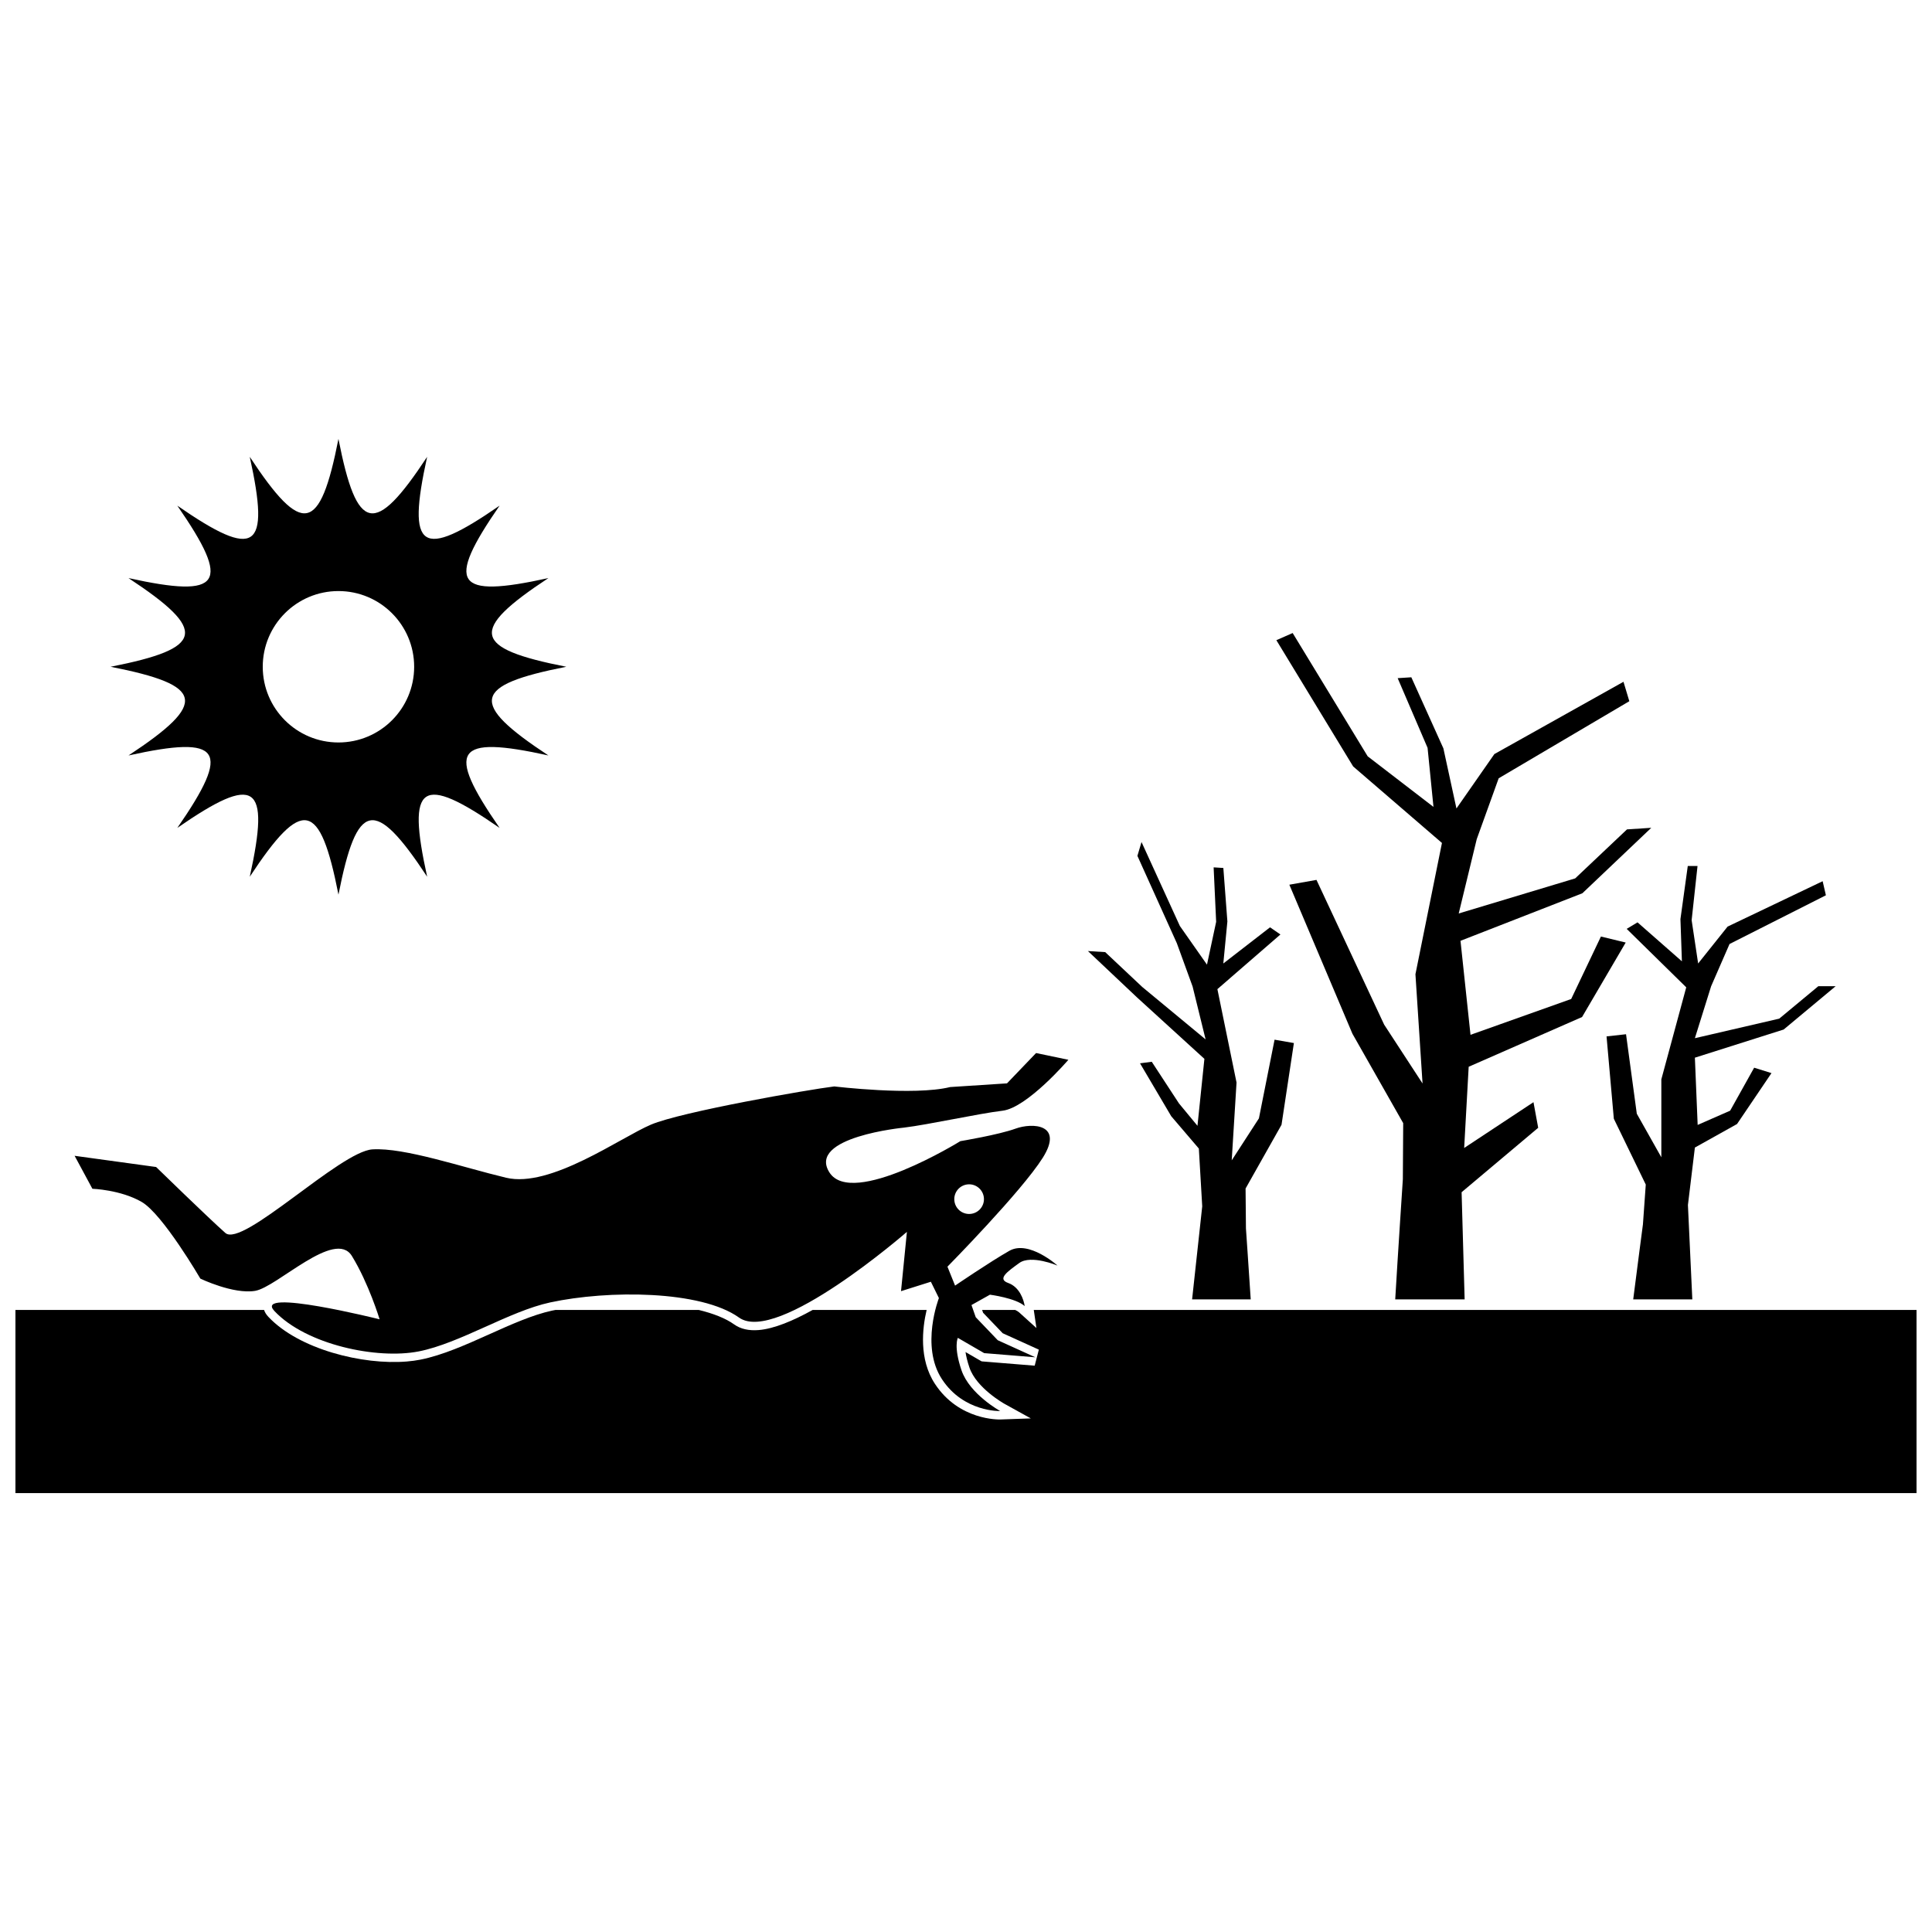
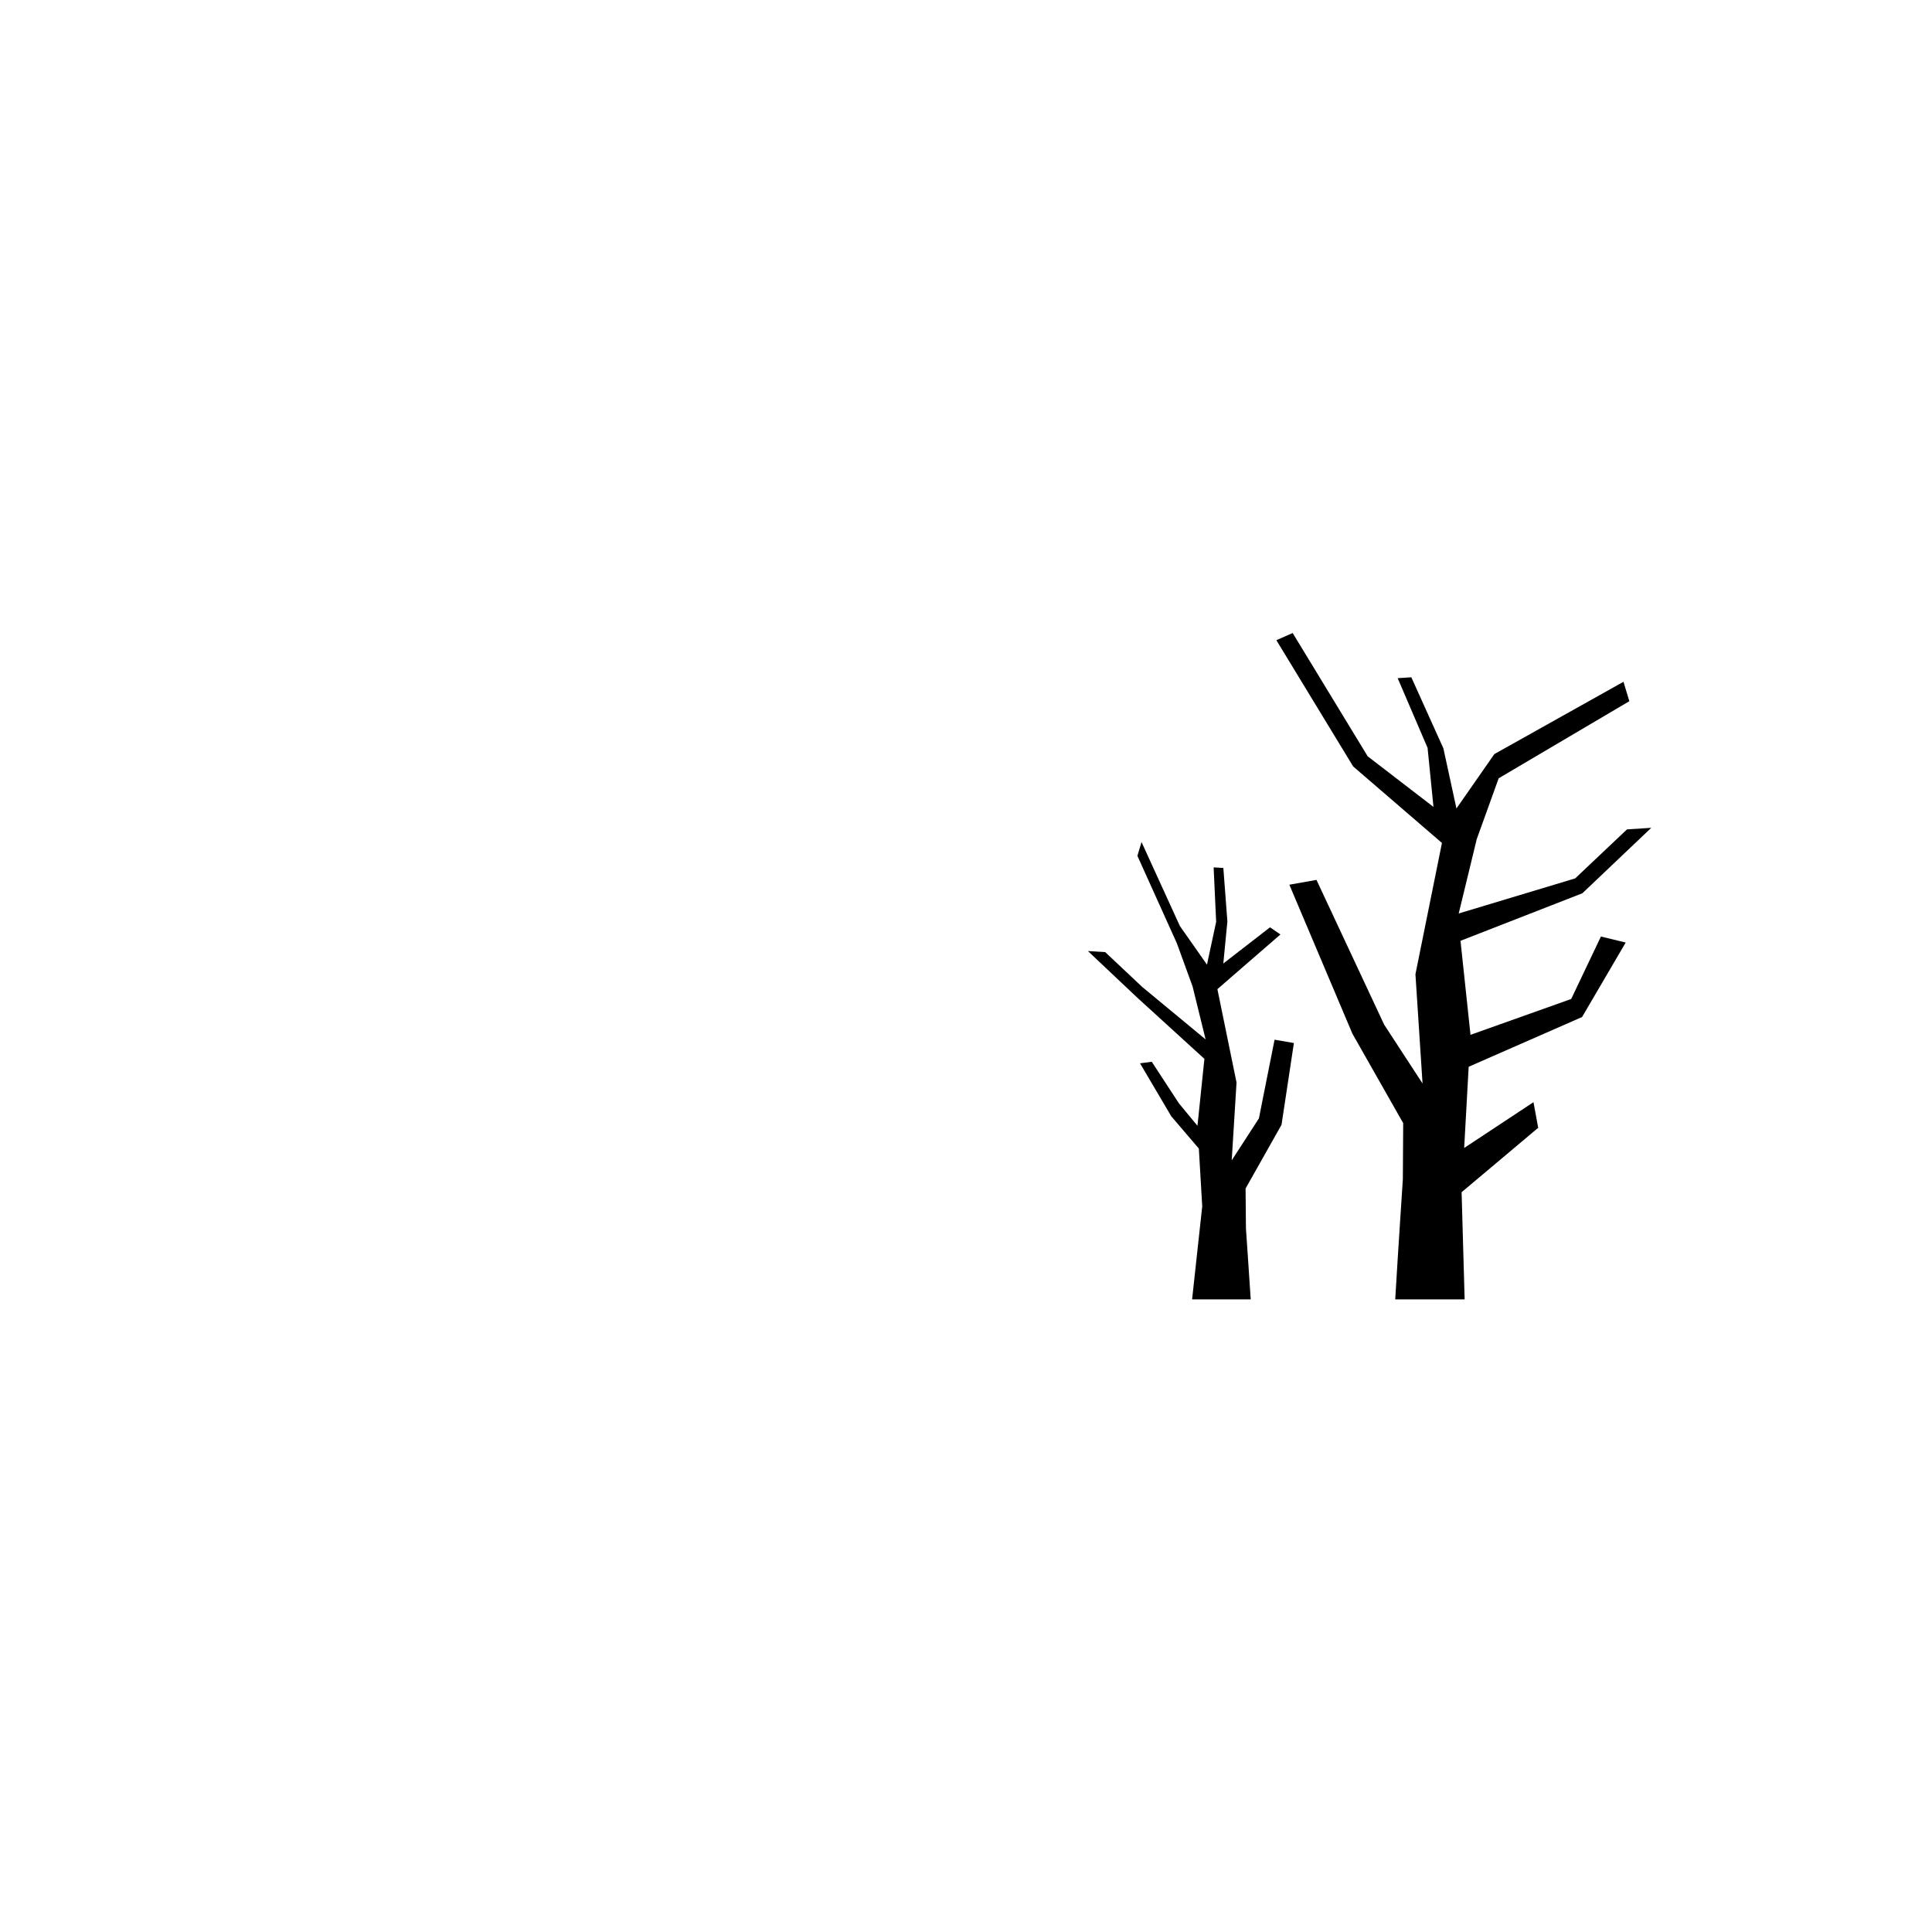
<svg xmlns="http://www.w3.org/2000/svg" width="800px" height="800px" version="1.1" viewBox="144 144 512 512">
  <defs>
    <clipPath id="a">
-       <path d="m148.09 491h503.81v49h-503.81z" />
-     </clipPath>
+       </clipPath>
  </defs>
  <g clip-path="url(#a)">
    <path d="m651.9 491.15h-233.94l0.703 4.789-4.602-4.16c-0.238-0.215-0.602-0.426-1.016-0.625h-8.773l0.258 0.738 5.199 5.43 9.574 4.344-1.102 4.254-13.559-1.102-0.5-0.043-0.438-0.25-3.832-2.219c0.152 1.047 0.461 2.41 1.047 4.133 1.855 5.426 9.156 9.516 9.223 9.559l7.039 3.894-8.035 0.285c-0.445 0.016-11.008 0.273-17.383-9.449-4.293-6.539-3.328-14.773-2.195-19.574h-30.211c-5.156 2.863-10.223 4.988-14.297 5.324-2.625 0.215-4.82-0.285-6.508-1.5-2.227-1.594-5.457-2.875-9.371-3.828h-37.969c-0.309 0.062-0.637 0.117-0.938 0.184-5.109 1.102-10.934 3.711-16.562 6.242-6.125 2.75-12.461 5.594-18.332 6.75-1.125 0.219-2.332 0.383-3.598 0.488-11.637 0.957-28.531-3.203-36.66-11.836-0.621-0.66-0.961-1.27-1.137-1.828h-65.895v48.535h503.81z" />
  </g>
-   <path d="m173.31 320.7c24.918 4.898 25.91 9.562 4.746 23.504 24.758-5.457 27.352-1.637 12.941 19.195 20.828-14.414 24.648-11.816 19.195 12.941 13.941-21.168 18.605-20.176 23.504 4.746 4.898-24.918 9.562-25.91 23.504-4.746-5.457-24.758-1.637-27.355 19.195-12.941-14.414-20.828-11.816-24.648 12.938-19.195-21.168-13.941-20.176-18.605 4.746-23.504-24.918-4.894-25.91-9.559-4.746-23.504-24.754 5.457-27.352 1.637-12.938-19.195-20.836 14.414-24.656 11.82-19.199-12.938-13.945 21.168-18.609 20.176-23.504-4.746-4.898 24.918-9.562 25.91-23.504 4.746 5.453 24.758 1.637 27.352-19.195 12.941 14.414 20.828 11.816 24.648-12.941 19.195 21.168 13.938 20.176 18.602-4.742 23.5zm60.383-20.062c11.078 0 20.062 8.984 20.062 20.062 0 11.082-8.984 20.062-20.062 20.062s-20.062-8.98-20.062-20.062c0-11.078 8.98-20.062 20.062-20.062z" />
  <path d="m486.57 311.76-4.32 1.895 20.348 33.457 23.535 20.281-7.027 34.789 1.883 28.957-10.172-15.598-17.938-38.359-7.188 1.277 16.715 39.492 13.457 23.695-0.094 14.875s-1.375 20.766-2.019 31.828h18.395l-0.805-28.398 20.297-17.074-1.25-6.785-18.367 12.133 1.195-21.52 30.051-13.184 11.562-19.738-6.566-1.59-7.879 16.551-26.684 9.496-2.652-24.914 32.301-12.602 18.258-17.344-6.434 0.418-13.734 12.988-30.863 9.297 4.777-19.699 5.816-16.129 34.621-20.426-1.547-5.148-34.215 19.156-10.051 14.418-3.461-15.93-8.496-18.836-3.621 0.234 7.926 18.469 1.562 15.648-17.434-13.406z" />
-   <path d="m575.09 390.16 15.781 15.492-6.598 24.387v20.656l-6.504-11.547-2.852-21.066-5.164 0.574 1.93 21.816 8.465 17.453-0.754 10.562s-1.555 11.777-2.574 19.859h15.664l-1.164-25.004 1.844-15.23 11.172-6.238 9.125-13.488-4.59-1.434-6.363 11.391-8.609 3.773-0.734-17.82 23.527-7.461 13.77-11.477h-4.59l-10.355 8.594-22.352 5.18 4.305-13.77 4.879-11.191 25.535-12.91-0.859-3.731-25.191 12.027-7.805 9.777-1.723-11.477 1.559-14.363h-2.582l-1.945 14.078 0.387 11.188-11.762-10.328z" />
  <path d="m436.89 396.32-4.582-0.281 13.035 12.305 17.836 16.262-1.836 17.742-4.91-5.945-7.203-11.023-3.113 0.406 8.273 14.023 7.316 8.566 0.898 15.316-2.684 24.664h15.535c-0.52-8.047-1.266-18.797-1.266-18.797l-0.098-10.59 9.527-16.895 3.277-21.656-5.121-0.891-4.148 20.852-7.207 11.125 1.277-20.617-5.074-24.754 16.707-14.488-2.758-1.895-12.379 9.582 1.078-11.141-1.07-14.172-2.574-0.16 0.668 14.434-2.43 11.348-7.184-10.242-10.164-22.254-1.09 3.668 10.453 23.156 4.176 11.473 3.445 14.012-16.805-13.91z" />
-   <path d="m254.95 502.14c11.004-2.164 23.938-10.629 34.855-12.984 15.383-3.316 39.926-3.231 50.043 4.012 10.117 7.242 44.492-22.711 44.492-22.711l-1.562 15.715 7.91-2.496 2.129 4.328s-4.953 12.719 0.809 21.496c5.766 8.785 15.445 8.445 15.445 8.445s-8.094-4.457-10.258-10.789c-2.16-6.332-0.977-8.609-0.977-8.609l6.984 4.047 13.559 1.102-9.965-4.523-5.836-6.098-1.129-3.227 4.894-2.742s6.848 0.883 9.207 3.019c-0.25-1.711-1.363-5.059-4.367-6.121-3-1.066-0.211-3.016 2.93-5.293 3.133-2.273 10.133 0.676 10.133 0.676s-7.594-6.844-12.762-3.91c-5.164 2.938-14.383 9.223-14.383 9.223l-2.019-5.019s19.602-19.887 25.254-28.852c5.652-8.965-2.738-9.359-7.223-7.723-4.488 1.633-14.613 3.312-14.613 3.312s-28.664 17.715-34.688 8.301c-6.012-9.41 19.742-11.887 19.742-11.887 6.543-0.793 19.602-3.695 26.145-4.484 6.539-0.793 17.43-13.492 17.43-13.492l-8.562-1.789-7.707 8.035-15.07 0.98c-9.609 2.379-30.695-0.168-30.695-0.168-6.703 0.812-40.516 6.703-48.57 10.117-8.059 3.41-26.637 16.891-38.398 14.082-11.762-2.812-26.898-8.035-35.434-7.516-8.535 0.523-34.449 26.156-38.977 22.148-4.527-4.008-18.348-17.477-18.348-17.477l-21.598-2.969 4.715 8.738s7.473 0.25 13.059 3.488c5.59 3.234 15.547 20.32 15.547 20.32s8.727 4.207 14.512 3.246c5.789-0.957 21.168-16.527 25.648-9.242 4.477 7.289 7.344 16.781 7.344 16.781s-33.742-8.43-27.859-2.176c8.434 8.941 27.211 12.848 38.215 10.684zm145.55-44.27c2.164-0.18 4.062 1.43 4.242 3.594 0.18 2.164-1.434 4.062-3.594 4.238-2.164 0.176-4.062-1.43-4.238-3.594-0.18-2.16 1.43-4.059 3.59-4.238z" />
</svg>